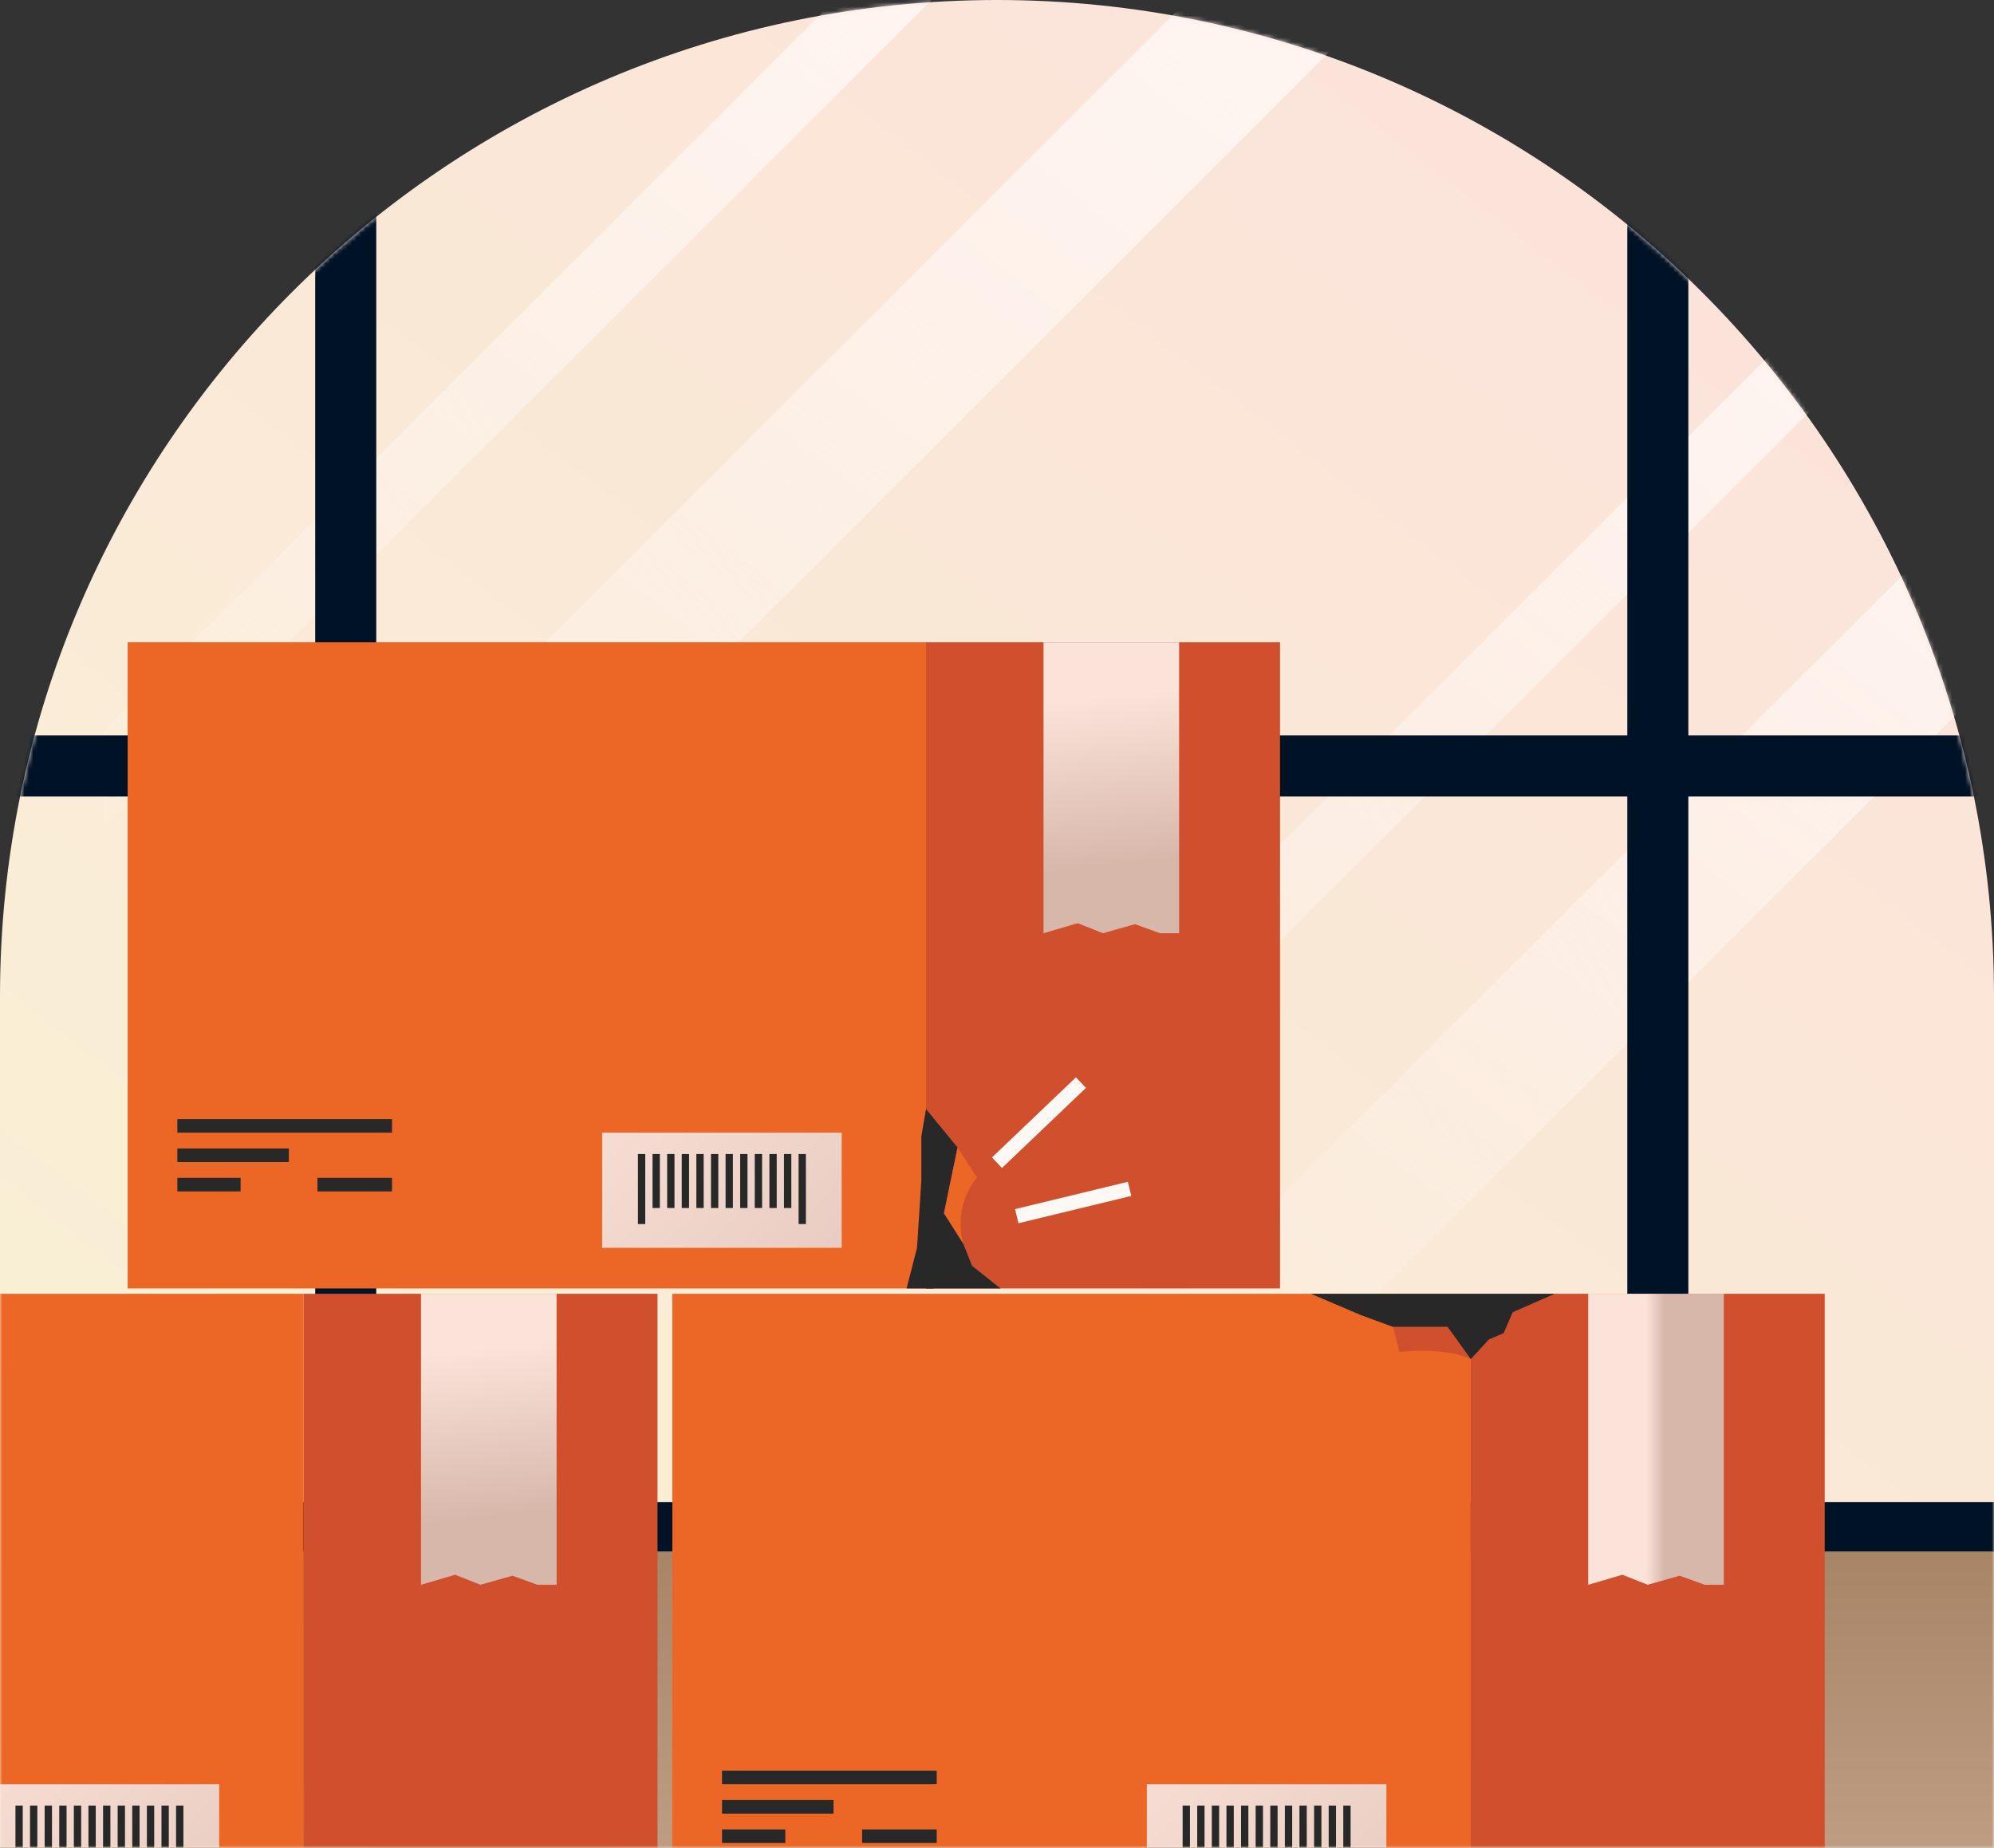
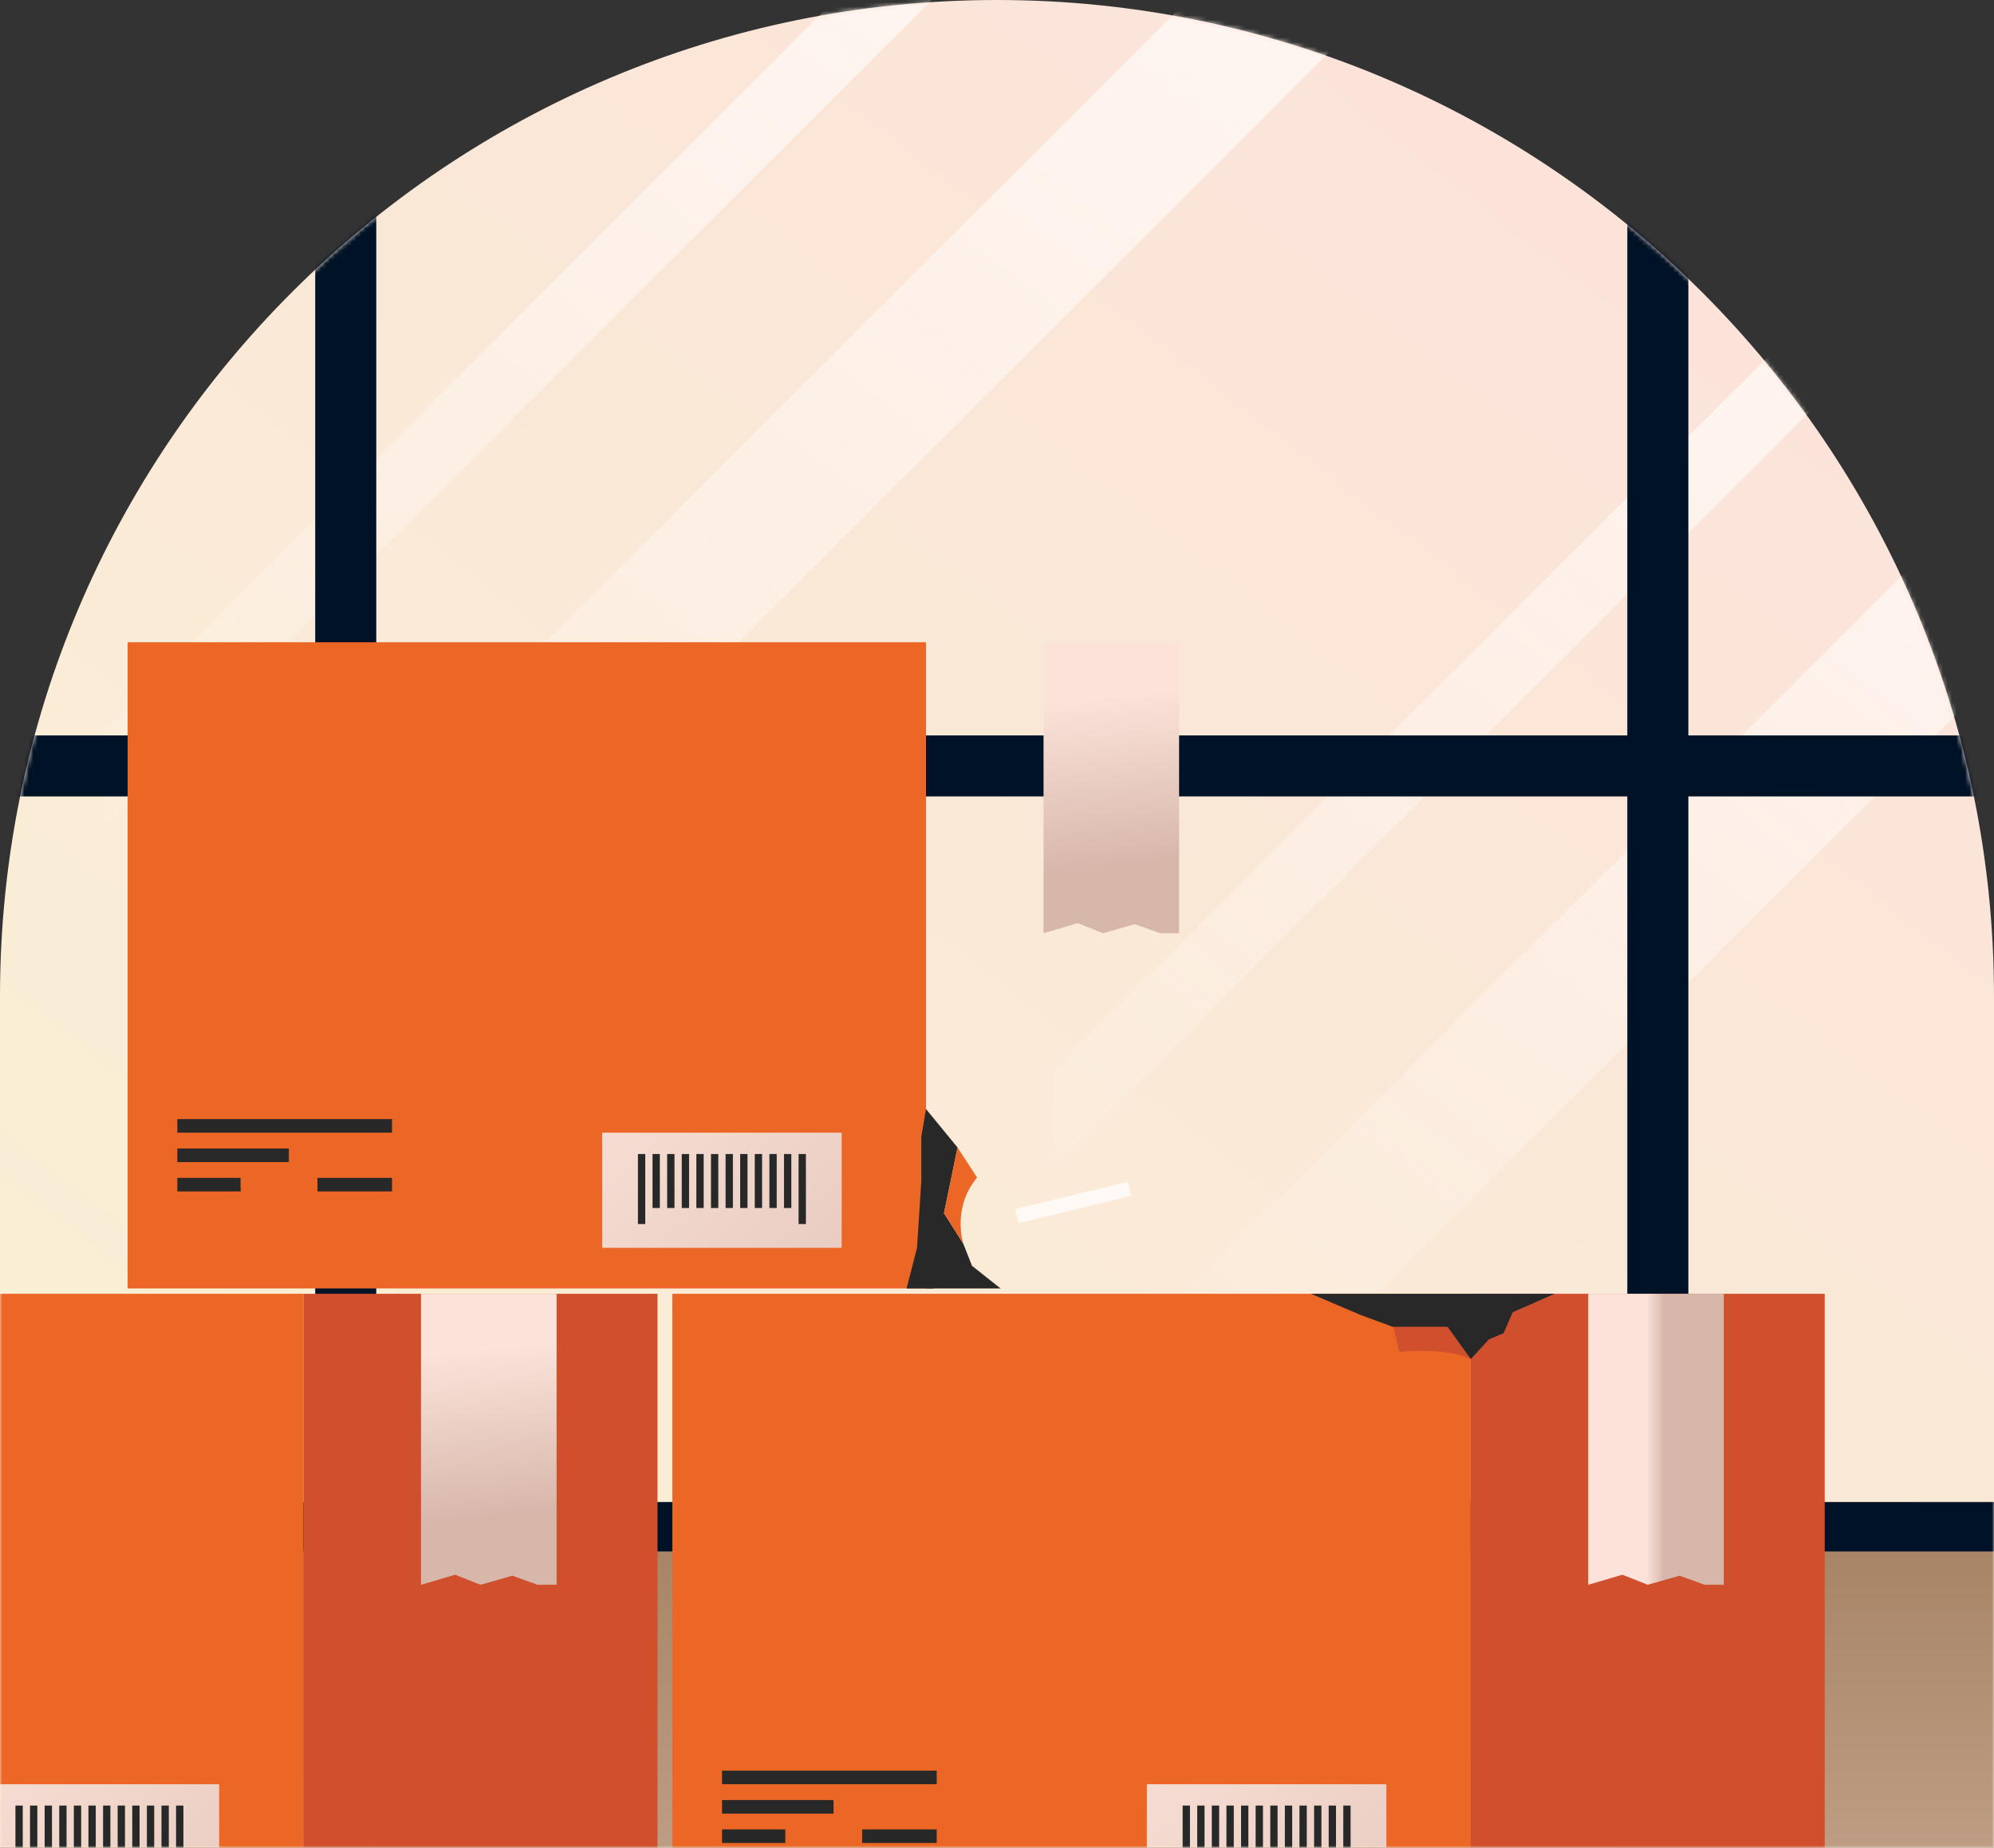
<svg xmlns="http://www.w3.org/2000/svg" width="450" height="417" viewBox="0 0 450 417" fill="none">
  <rect x="0" y="0" width="450" height="417" fill="#333333" stroke="none" />
  <g clip-path="url(#clip0_5635_28645)">
    <path d="M224.996 0C349.178 0 450 100.757 450 224.851V417H0V224.851C0 100.757 100.822 0 224.996 0Z" fill="url(#paint0_linear_5635_28645)" />
    <mask id="mask0_5635_28645" style="mask-type:luminance" maskUnits="userSpaceOnUse" x="0" y="0" width="450" height="417">
      <path d="M224.996 0C349.178 0 450 100.757 450 224.851V417H0V224.851C0 100.757 100.822 0 224.996 0Z" fill="white" />
    </mask>
    <g mask="url(#mask0_5635_28645)">
      <path d="M491.224 67.965L237.727 321.299V364.91L491.224 111.576V67.965Z" fill="url(#paint1_linear_5635_28645)" />
      <path d="M491.224 -11.656L237.727 241.678V263.488L491.224 10.146V-11.656Z" fill="url(#paint2_linear_5635_28645)" />
      <path d="M312.52 -44.415L23.31 244.609V288.22L312.52 -0.804V-44.415Z" fill="url(#paint3_linear_5635_28645)" />
      <path d="M276.816 -88.355L23.31 164.988V186.789L276.816 -66.545V-88.355Z" fill="url(#paint4_linear_5635_28645)" />
      <path d="M381.022 34.82H367.248V350.135H381.022V34.82Z" fill="#001226" />
      <path d="M84.913 34.82H71.138V350.135H84.913V34.82Z" fill="#001226" />
      <path d="M470.887 179.738V165.973L-58.013 165.973V179.738L470.887 179.738Z" fill="#001226" />
      <path d="M470.887 352.745V338.979L-58.013 338.979V352.745L470.887 352.745Z" fill="#001226" />
      <path d="M572.974 350.135H-252.561V488.281H572.974V350.135Z" fill="url(#paint5_linear_5635_28645)" />
      <path d="M68.493 291.987H-111.681V437.825H68.493V291.987Z" fill="#EC6625" />
      <path d="M148.387 291.987H68.493V437.825H148.387V291.987Z" fill="#D0502D" />
      <path d="M125.611 357.654H121.307L115.64 355.61L108.445 357.654L102.72 355.389L95.015 357.654V291.987H125.611V357.654Z" fill="url(#paint6_linear_5635_28645)" />
      <path d="M49.462 402.669H-4.591V428.657H49.462V402.669Z" fill="url(#paint7_linear_5635_28645)" />
      <path d="M5.134 407.487H3.483V423.288H5.134V407.487Z" fill="#282828" />
      <path d="M21.61 407.487H19.959V419.668H21.61V407.487Z" fill="#282828" />
      <path d="M8.427 407.487H6.776V419.668H8.427V407.487Z" fill="#282828" />
      <path d="M11.729 407.487H10.078V419.668H11.729V407.487Z" fill="#282828" />
      <path d="M15.023 407.487H13.372V419.668H15.023V407.487Z" fill="#282828" />
      <path d="M18.317 407.487H16.666V419.668H18.317V407.487Z" fill="#282828" />
      <path d="M24.912 407.487H23.261V419.668H24.912V407.487Z" fill="#282828" />
      <path d="M28.206 407.487H26.555V419.668H28.206V407.487Z" fill="#282828" />
      <path d="M31.499 407.487H29.848V419.668H31.499V407.487Z" fill="#282828" />
      <path d="M34.801 407.487H33.15V419.668H34.801V407.487Z" fill="#282828" />
      <path d="M38.095 407.487H36.444V419.668H38.095V407.487Z" fill="#282828" />
      <path d="M41.389 407.487H39.738V423.288H41.389V407.487Z" fill="#282828" />
      <path d="M331.904 291.987H151.73V437.825H331.904V291.987Z" fill="#EC6625" />
      <path d="M411.798 291.987H331.905V437.825H411.798V291.987Z" fill="#D0502D" />
      <path d="M389.022 357.654H384.718L379.051 355.61L371.856 357.654L366.131 355.389L358.426 357.654V291.987H389.022V357.654Z" fill="url(#paint8_linear_5635_28645)" />
      <path d="M312.873 402.669H258.82V428.657H312.873V402.669Z" fill="url(#paint9_linear_5635_28645)" />
      <path d="M211.394 399.606H162.95V402.668H211.394V399.606Z" fill="#282828" />
      <path d="M188.109 406.239H162.95V409.301H188.109V406.239Z" fill="#282828" />
      <path d="M177.225 412.863H162.95V415.925H177.225V412.863Z" fill="#282828" />
      <path d="M211.394 412.863H194.564V415.925H211.394V412.863Z" fill="#282828" />
      <path d="M268.545 407.487H266.894V423.288H268.545V407.487Z" fill="#282828" />
      <path d="M285.021 407.487H283.37V419.668H285.021V407.487Z" fill="#282828" />
      <path d="M271.838 407.487H270.187V419.668H271.838V407.487Z" fill="#282828" />
      <path d="M275.132 407.487H273.481V419.668H275.132V407.487Z" fill="#282828" />
      <path d="M278.434 407.487H276.783V419.668H278.434V407.487Z" fill="#282828" />
      <path d="M281.727 407.487H280.077V419.668H281.727V407.487Z" fill="#282828" />
      <path d="M288.323 407.487H286.672V419.668H288.323V407.487Z" fill="#282828" />
      <path d="M291.617 407.487H289.966V419.668H291.617V407.487Z" fill="#282828" />
      <path d="M294.91 407.487H293.259V419.668H294.91V407.487Z" fill="#282828" />
      <path d="M298.212 407.487H296.561V419.668H298.212V407.487Z" fill="#282828" />
      <path d="M301.506 407.487H299.855V419.668H301.506V407.487Z" fill="#282828" />
      <path d="M304.8 407.487H303.149V423.288H304.8V407.487Z" fill="#282828" />
      <path d="M331.904 306.754L326.672 299.473H314.401L307.116 296.789L295.863 291.987H350.837L341.375 296.149L339.33 300.877L336.003 302.281L331.904 306.754Z" fill="#282828" />
      <path d="M315.806 305.096C315.806 305.096 326.525 303.947 331.904 306.754L326.672 299.474H314.401L315.806 305.096Z" fill="#D0502D" />
      <path d="M208.979 144.943H28.805V290.781H208.979V144.943Z" fill="#EC6625" />
-       <path d="M288.873 144.943H208.979V290.781H288.873V144.943Z" fill="#D0502D" />
-       <path d="M242.809 243.14L223.863 261.215L226.132 263.59L245.078 245.515L242.809 243.14Z" fill="#FFF9F6" />
      <path d="M254.533 266.708L229.076 272.872L229.85 276.063L255.307 269.899L254.533 266.708Z" fill="#FFF9F6" />
      <path d="M266.097 210.61H261.793L256.126 208.566L248.93 210.61L243.214 208.345L235.501 210.61V144.943H266.097V210.61Z" fill="url(#paint10_linear_5635_28645)" />
      <path d="M189.948 255.625H135.894V281.613H189.948V255.625Z" fill="url(#paint11_linear_5635_28645)" />
      <path d="M88.469 252.562H40.025V255.624H88.469V252.562Z" fill="#282828" />
      <path d="M65.183 259.195H40.025V262.257H65.183V259.195Z" fill="#282828" />
      <path d="M54.3 265.819H40.025V268.881H54.3V265.819Z" fill="#282828" />
      <path d="M88.469 265.819H71.639V268.881H88.469V265.819Z" fill="#282828" />
      <path d="M145.619 260.443H143.969V276.244H145.619V260.443Z" fill="#282828" />
      <path d="M162.104 260.443H160.453V272.625H162.104V260.443Z" fill="#282828" />
      <path d="M148.913 260.443H147.262V272.625H148.913V260.443Z" fill="#282828" />
      <path d="M152.215 260.443H150.564V272.625H152.215V260.443Z" fill="#282828" />
      <path d="M155.509 260.443H153.858V272.625H155.509V260.443Z" fill="#282828" />
      <path d="M158.802 260.443H157.151V272.625H158.802V260.443Z" fill="#282828" />
      <path d="M165.398 260.443H163.747V272.625H165.398V260.443Z" fill="#282828" />
      <path d="M168.692 260.443H167.041V272.625H168.692V260.443Z" fill="#282828" />
      <path d="M171.985 260.443H170.334V272.625H171.985V260.443Z" fill="#282828" />
      <path d="M175.287 260.443H173.636V272.625H175.287V260.443Z" fill="#282828" />
      <path d="M178.581 260.443H176.93V272.625H178.581V260.443Z" fill="#282828" />
      <path d="M181.874 260.443H180.224V276.244H181.874V260.443Z" fill="#282828" />
      <path d="M208.979 250.289L216.101 258.973L213.037 273.798L217.398 280.693L219.361 285.675L225.817 290.789H208.979V250.289Z" fill="#282828" />
      <path d="M220.511 265.745C214.762 272.624 217.398 280.692 217.398 280.692L213.029 273.797L216.101 258.981L220.511 265.753V265.745Z" fill="#EC6625" />
      <path d="M210.22 254.672L208.979 250.289L207.92 256.544V266.533L206.951 281.612L204.593 290.789H210.729L210.22 254.672Z" fill="#282828" />
    </g>
  </g>
  <defs>
    <linearGradient id="paint0_linear_5635_28645" x1="390.41" y1="68.392" x2="76.205" y2="475.779" gradientUnits="userSpaceOnUse">
      <stop stop-color="#FBE3D9" />
      <stop offset="1" stop-color="#F9F2D4" />
    </linearGradient>
    <linearGradient id="paint1_linear_5635_28645" x1="494.025" y1="48.684" x2="270.622" y2="338.331" gradientUnits="userSpaceOnUse">
      <stop stop-color="#FFF9F6" />
      <stop offset="1" stop-color="#FFF9F6" stop-opacity="0" />
    </linearGradient>
    <linearGradient id="paint2_linear_5635_28645" x1="450.214" y1="14.89" x2="226.811" y2="304.546" gradientUnits="userSpaceOnUse">
      <stop stop-color="#FFF9F6" />
      <stop offset="1" stop-color="#FFF9F6" stop-opacity="0" />
    </linearGradient>
    <linearGradient id="paint3_linear_5635_28645" x1="314.097" y1="-67.39" x2="62.011" y2="259.451" gradientUnits="userSpaceOnUse">
      <stop stop-color="#FFF9F6" />
      <stop offset="1" stop-color="#FFF9F6" stop-opacity="0" />
    </linearGradient>
    <linearGradient id="paint4_linear_5635_28645" x1="235.797" y1="-61.8" x2="12.394" y2="227.847" gradientUnits="userSpaceOnUse">
      <stop stop-color="#FFF9F6" />
      <stop offset="1" stop-color="#FFF9F6" stop-opacity="0" />
    </linearGradient>
    <linearGradient id="paint5_linear_5635_28645" x1="160.207" y1="613.212" x2="160.207" y2="309.233" gradientUnits="userSpaceOnUse">
      <stop stop-color="#FBE3D9" />
      <stop offset="1" stop-color="#9B7654" />
    </linearGradient>
    <linearGradient id="paint6_linear_5635_28645" x1="108.108" y1="304.39" x2="112.177" y2="342.108" gradientUnits="userSpaceOnUse">
      <stop stop-color="#FBE3D9" />
      <stop offset="1" stop-color="#D8B7AB" />
    </linearGradient>
    <linearGradient id="paint7_linear_5635_28645" x1="-12.764" y1="378.463" x2="93.235" y2="490.64" gradientUnits="userSpaceOnUse">
      <stop stop-color="#FBE3D9" />
      <stop offset="1" stop-color="#D8B7AB" />
    </linearGradient>
    <linearGradient id="paint8_linear_5635_28645" x1="371.519" y1="0" x2="375.593" y2="0" gradientUnits="userSpaceOnUse">
      <stop stop-color="#FBE3D9" />
      <stop offset="1" stop-color="#D8B7AB" />
    </linearGradient>
    <linearGradient id="paint9_linear_5635_28645" x1="250.647" y1="378.463" x2="356.646" y2="490.64" gradientUnits="userSpaceOnUse">
      <stop stop-color="#FBE3D9" />
      <stop offset="1" stop-color="#D8B7AB" />
    </linearGradient>
    <linearGradient id="paint10_linear_5635_28645" x1="248.594" y1="157.346" x2="252.671" y2="195.064" gradientUnits="userSpaceOnUse">
      <stop stop-color="#FBE3D9" />
      <stop offset="1" stop-color="#D8B7AB" />
    </linearGradient>
    <linearGradient id="paint11_linear_5635_28645" x1="127.722" y1="231.419" x2="233.72" y2="343.596" gradientUnits="userSpaceOnUse">
      <stop stop-color="#FBE3D9" />
      <stop offset="1" stop-color="#D8B7AB" />
    </linearGradient>
    <clipPath id="clip0_5635_28645">
      <rect width="450" height="417" fill="white" />
    </clipPath>
  </defs>
</svg>